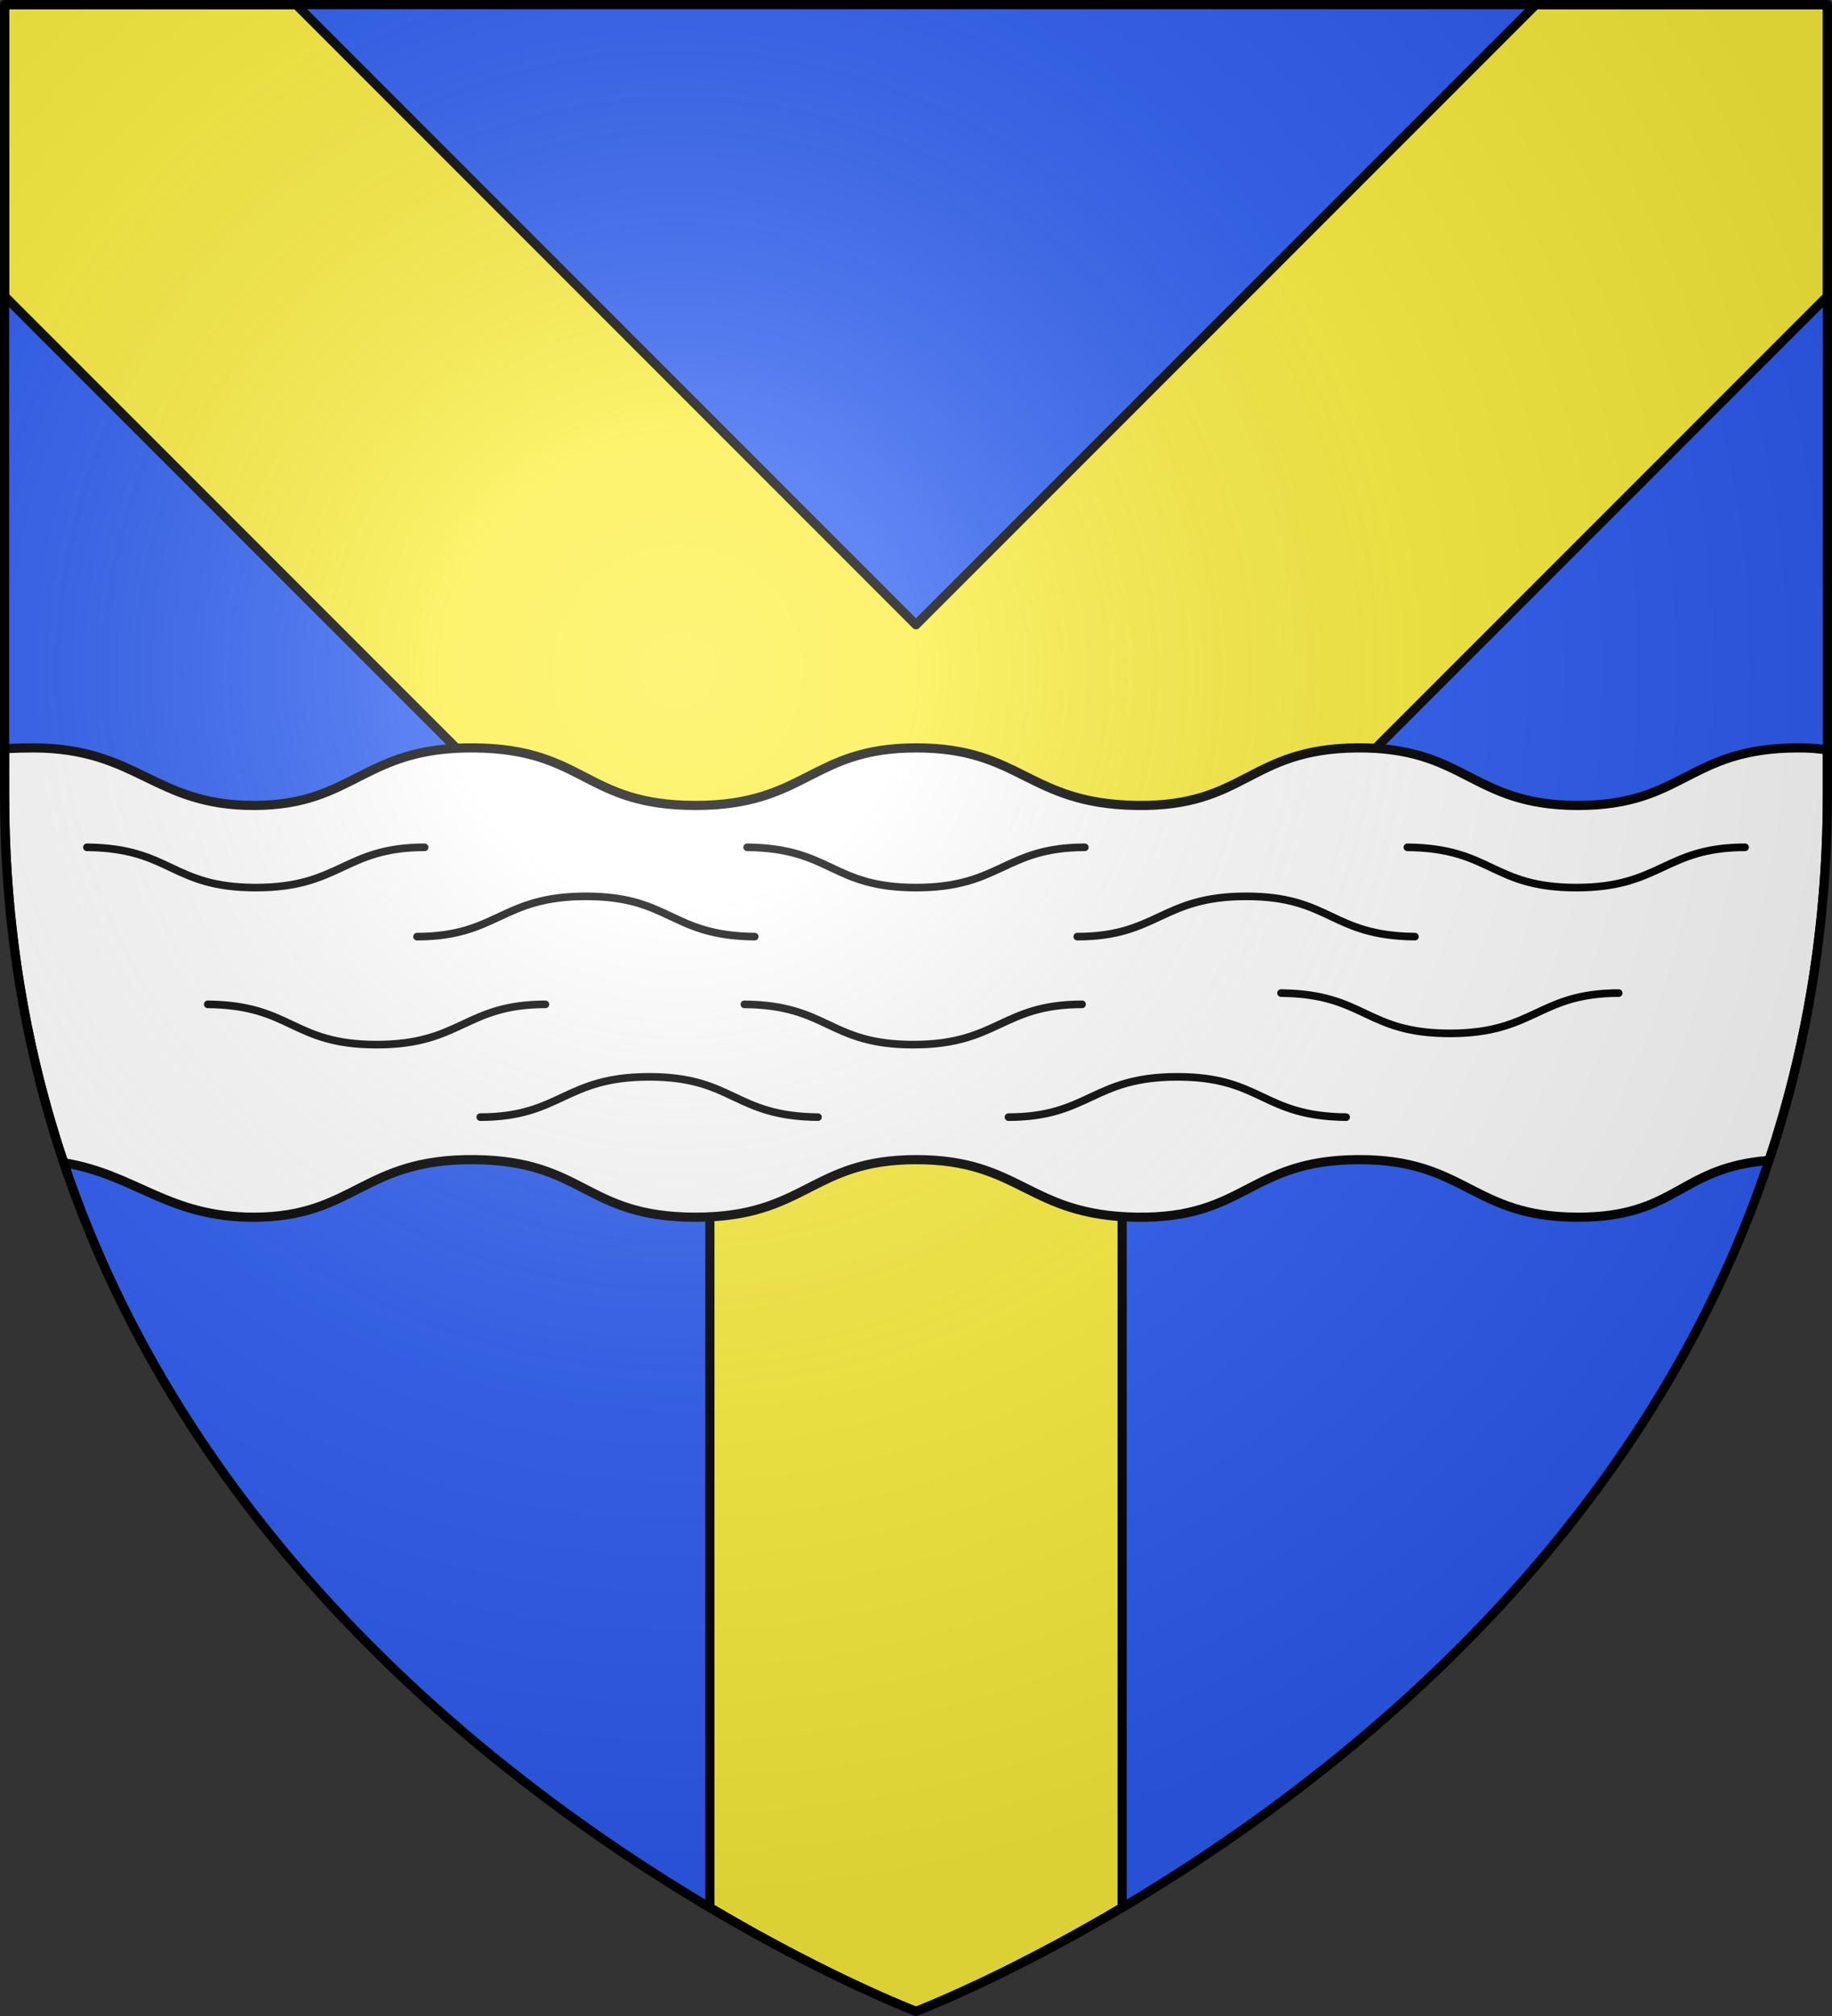
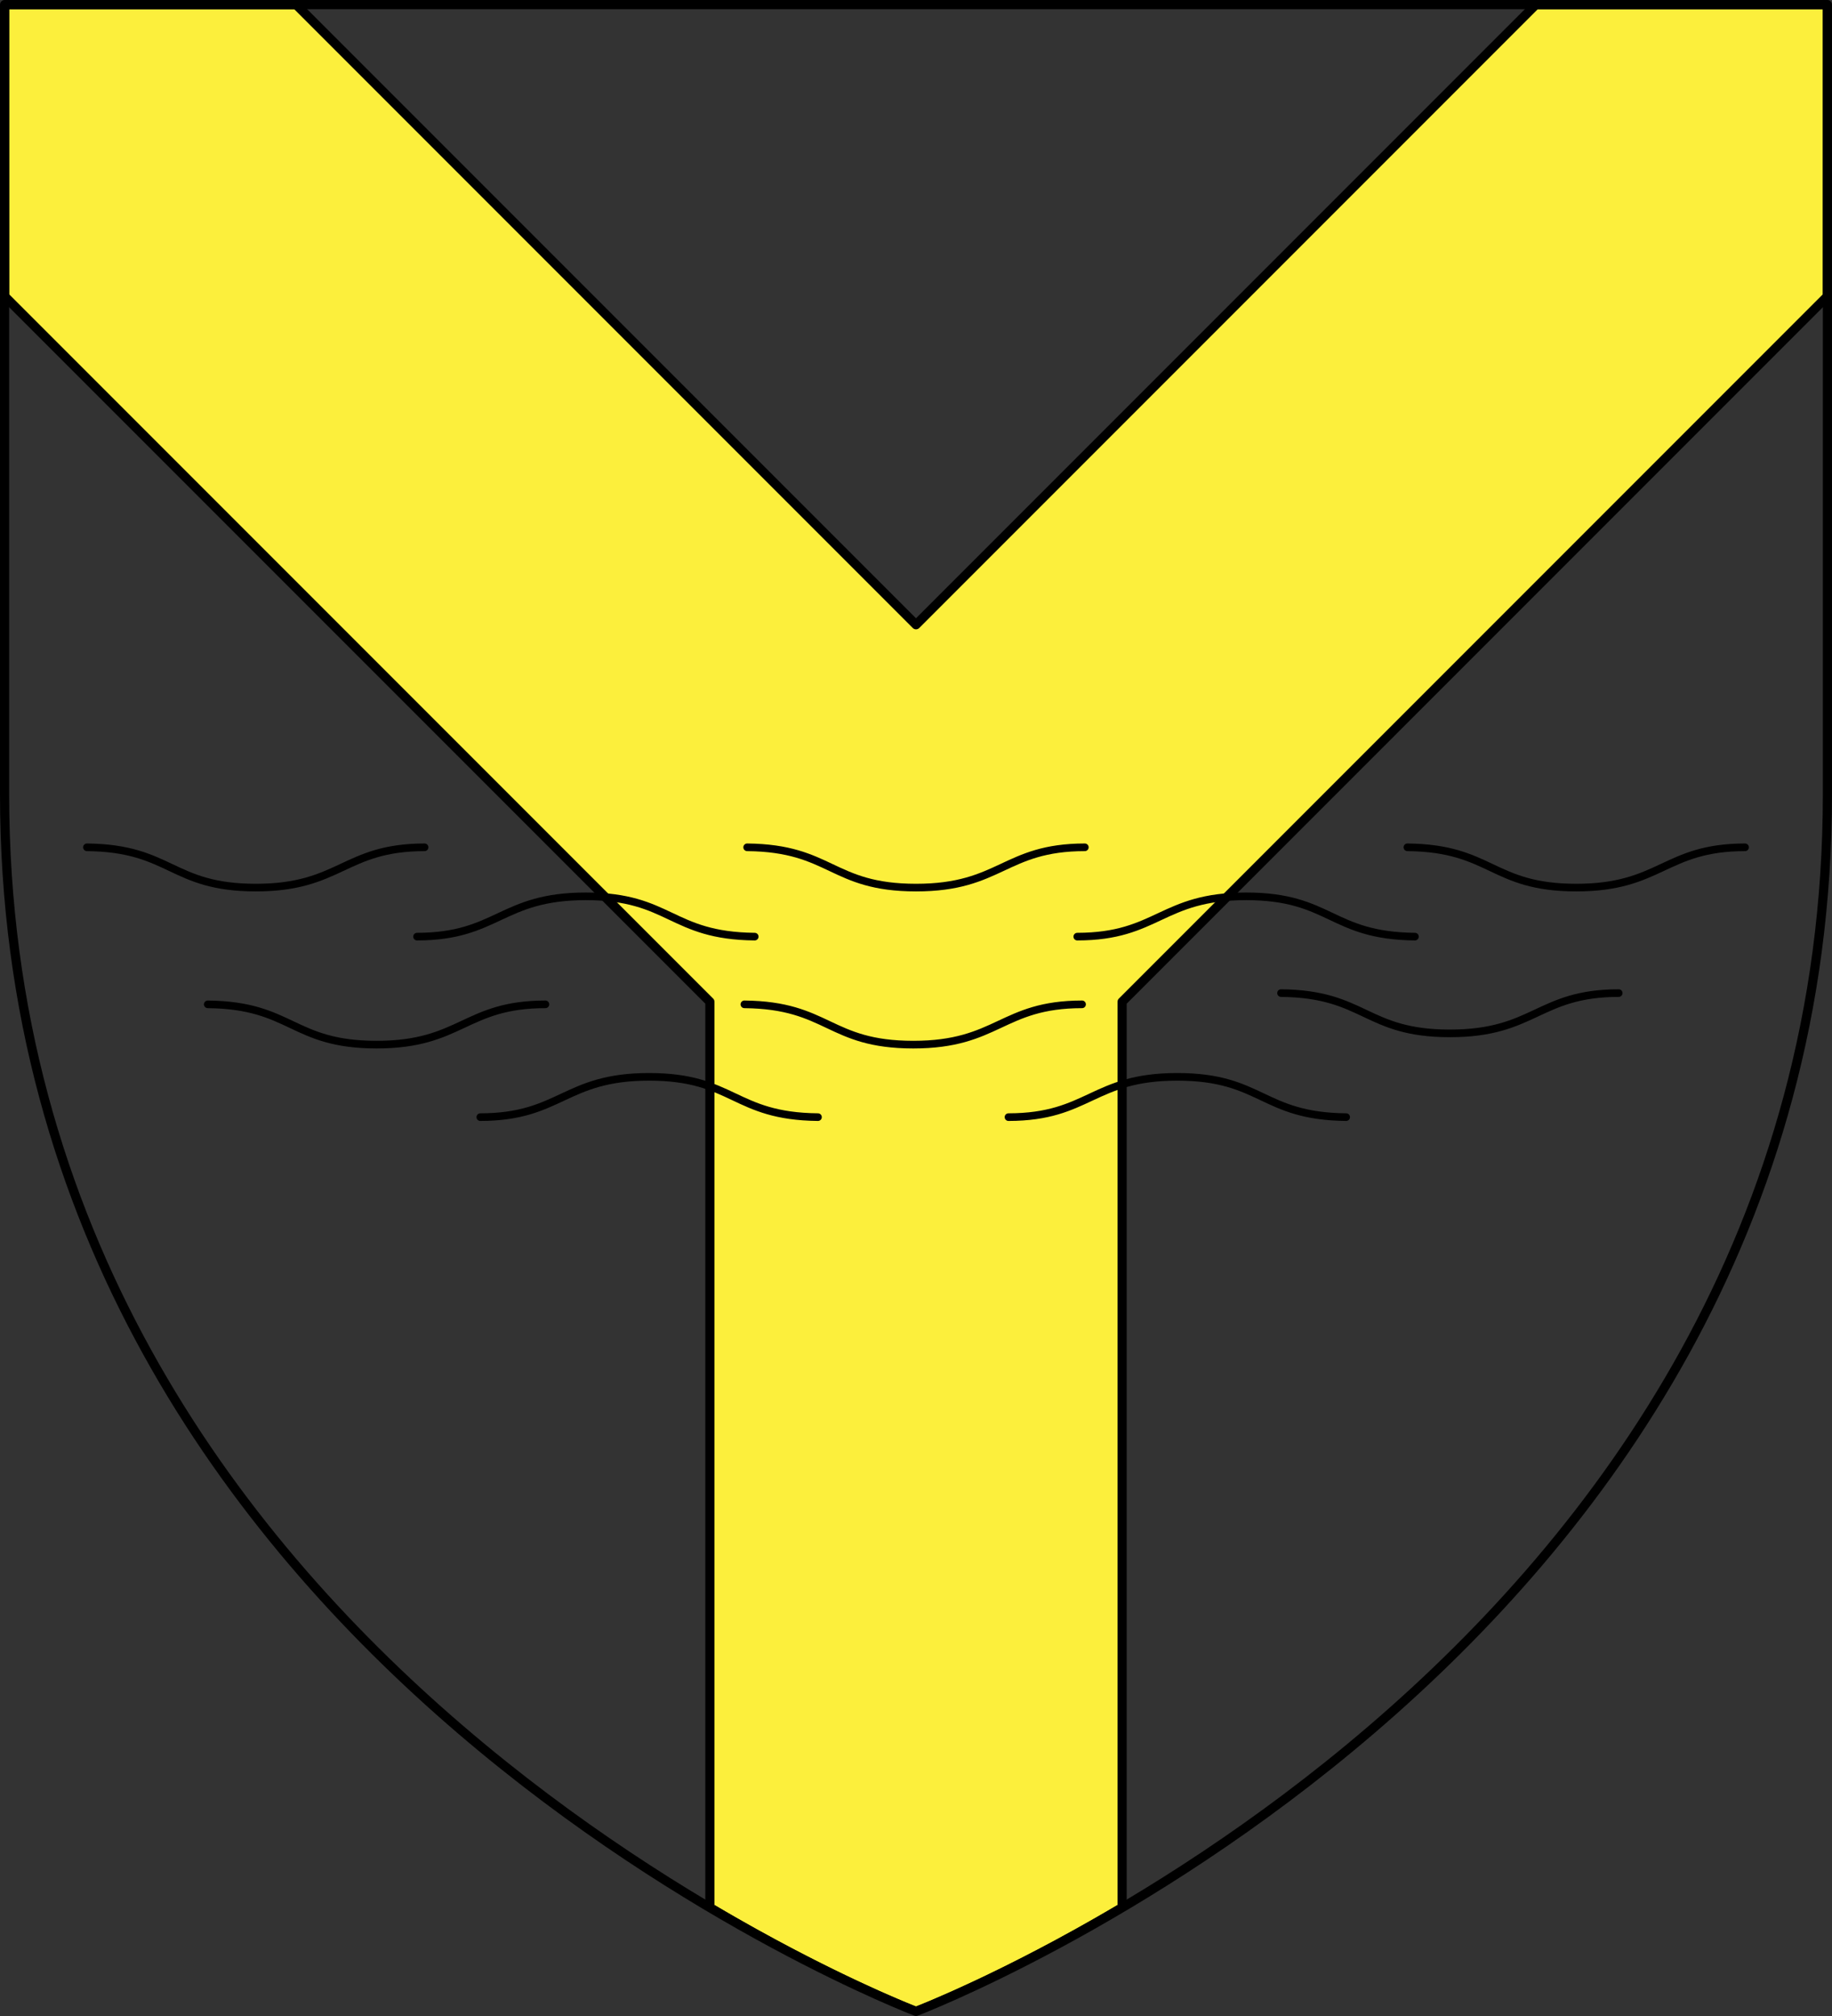
<svg xmlns="http://www.w3.org/2000/svg" height="660" width="600">
  <rect width="100%" height="100%" fill="#333333" stroke="none" />
  <radialGradient id="a" cx="221.445" cy="226.331" gradientTransform="matrix(1.353 0 0 1.349 -77.629 -85.747)" gradientUnits="userSpaceOnUse" r="300">
    <stop offset="0" stop-color="#fff" stop-opacity=".314" />
    <stop offset=".19" stop-color="#fff" stop-opacity=".251" />
    <stop offset=".6" stop-color="#6b6b6b" stop-opacity=".125" />
    <stop offset="1" stop-opacity=".125" />
  </radialGradient>
  <clipPath id="b">
-     <path d="m300 658.5s298.5-113.355 298.5-398.5v-258.5h-597v258.5c0 285.145 298.5 398.5 298.5 398.5z" />
-   </clipPath>
+     </clipPath>
  <clipPath id="c">
    <path d="m300 658.5s298.5-113.355 298.5-398.5v-258.5h-597v258.5c0 285.145 298.5 398.5 298.5 398.5z" />
  </clipPath>
-   <path d="m300 658.5s298.5-113.355 298.5-398.5v-258.5h-597v258.5c0 285.145 298.5 398.5 298.5 398.5z" fill="#2b5df2" fill-rule="evenodd" />
  <g stroke="#000" stroke-linecap="round" stroke-linejoin="round">
    <path clip-path="url(#c)" d="m1.5 1.5v95.469l230.994 230.994v296.562c39.18 23.206 67.506 33.975 67.506 33.975s28.325-10.769 67.506-33.975v-296.562l230.994-230.994v-95.469h-95.469l-203.031 203.031-203.031-203.031z" fill="#fcef3c" stroke-width="3" />
    <path clip-path="url(#b)" d="m11.002 244.85c-2.547-.009-6.619.096-9.502.277v14.873c0 44.29 7.207 84.432 19.373 120.652 23.775 3.909 34.043 17.909 62.418 17.838 32.873-.082 35.521-19.233 72.184-18.84 36.084.387 35.991 18.822 72.254 18.84 36.263.018 37.817-18.803 72.271-18.84 34.454-.037 36.59 18.317 72.271 18.84 35.681.523 36.689-18.577 72.254-18.84 35.577-.263 37.285 18.788 72.184 18.84 32.523.048 33.211-16.35 62.664-18.584 12.015-36.026 19.127-75.919 19.127-119.906v-14.428c-2.845-.458-5.128-.723-9.502-.723-36.259 0-37.391 18.892-72.289 18.84-34.898-.052-36.607-19.102-72.184-18.84-35.565.262-36.573 19.363-72.254 18.84-35.681-.523-37.817-18.877-72.271-18.84-34.454.037-36.008 18.857-72.271 18.84-36.263-.018-36.17-18.453-72.254-18.84-36.662-.393-39.311 18.758-72.184 18.84-32.873.082-38.048-18.722-72.289-18.84z" fill="#fff" fill-rule="evenodd" stroke-width="3" />
    <path d="m330.291 365.729c26.367-.026 27.543-13.205 55.295-13.192 27.752.012 27.68 12.921 55.295 13.192m-283.575 0c26.367-.026 27.543-13.205 55.295-13.192 27.752.012 27.68 12.921 55.295 13.192m262.25-40.61c-26.367.026-27.543 13.205-55.295 13.192-27.752-.012-27.68-12.921-55.295-13.192m-65.168 3.683c-26.367.026-27.543 13.205-55.295 13.192-27.752-.012-27.68-12.921-55.295-13.192m-65.168 0c-26.367.026-27.543 13.205-55.295 13.192-27.752-.012-27.68-12.921-55.295-13.192m284.781-22.167c26.367-.026 27.543-13.205 55.295-13.192 27.752.012 27.68 12.921 55.295 13.192m-326.821 0c26.367-.026 27.543-13.205 55.295-13.192s27.68 12.921 55.295 13.192m324.348-29.243c-26.367.026-27.543 13.205-55.295 13.192-27.752-.012-27.68-12.921-55.295-13.192m-105.643 0c-26.367.026-27.543 13.205-55.295 13.192s-27.68-12.921-55.295-13.192m-105.643 0c-26.367.026-27.543 13.205-55.295 13.192-27.752-.012-27.68-12.921-55.295-13.192" fill="none" stroke-width="2.5" />
  </g>
-   <path d="m300 658.5s298.5-113.048 298.5-398.5v-258.5h-597v258.5c0 285.452 298.5 398.5 298.5 398.5z" fill="url(#a)" fill-rule="evenodd" />
  <path d="m300 658.5s298.5-113.355 298.5-398.5v-258.5h-597v258.5c0 285.145 298.5 398.5 298.5 398.5z" fill="none" stroke="#000" stroke-linecap="round" stroke-linejoin="round" stroke-width="3" />
</svg>